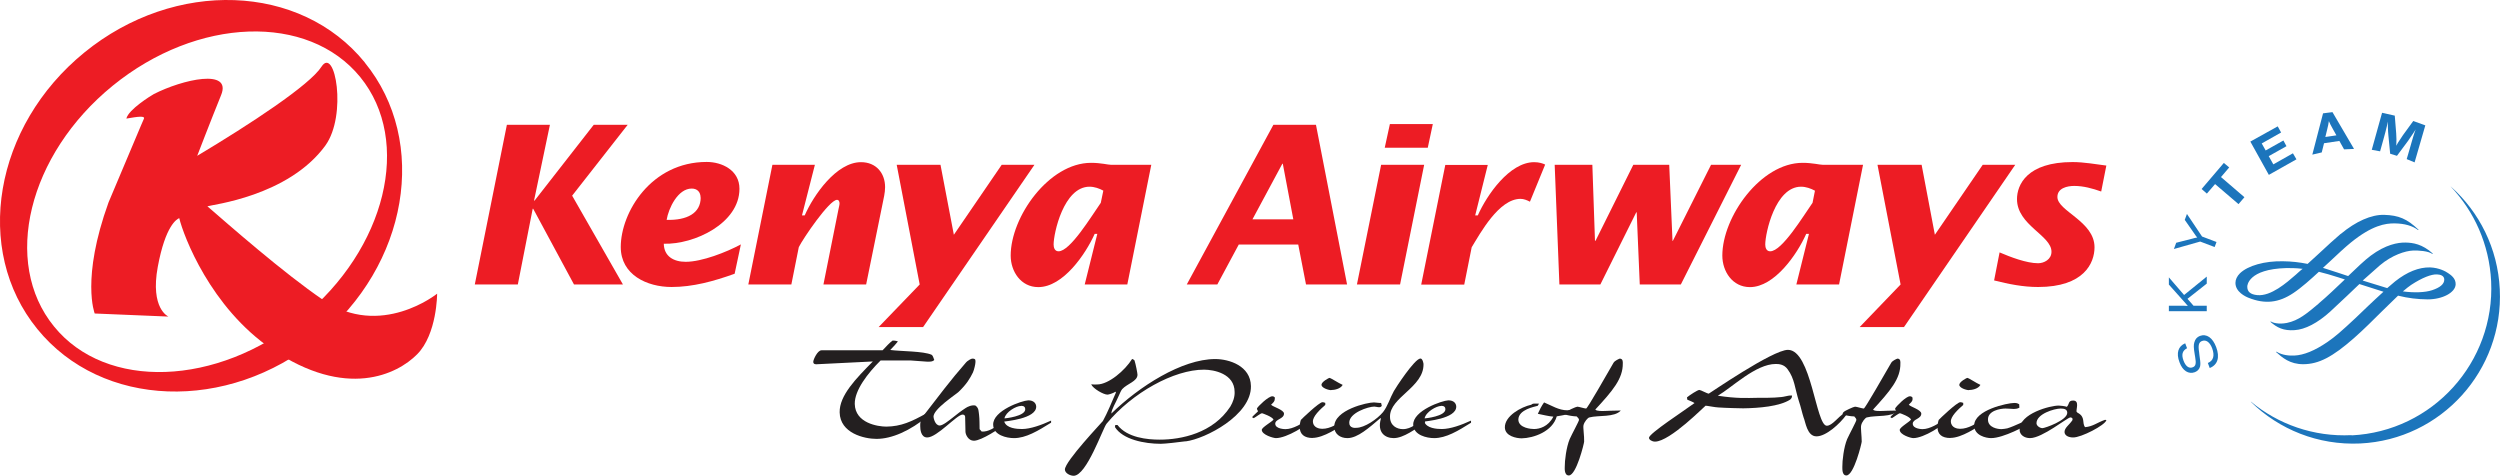
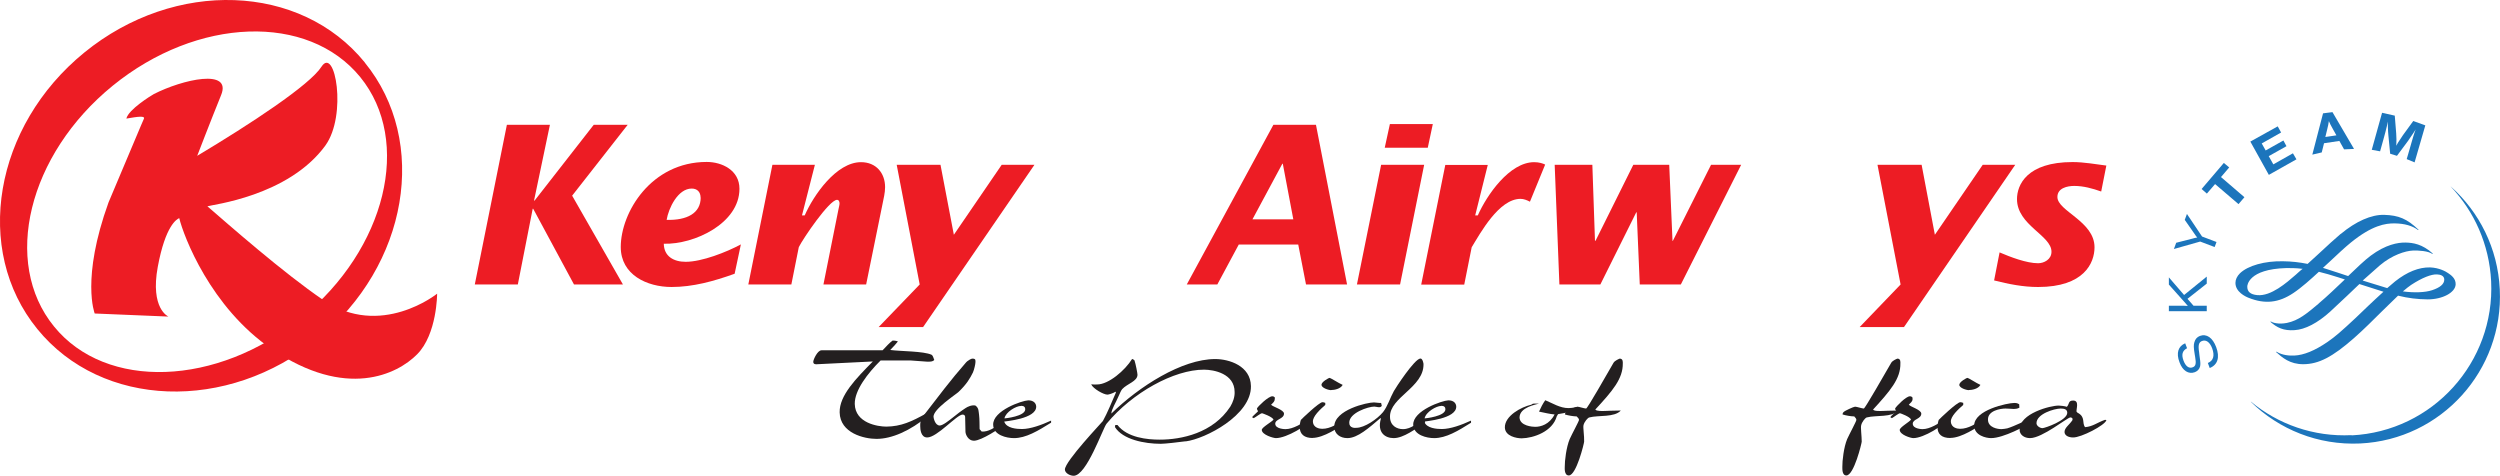
<svg xmlns="http://www.w3.org/2000/svg" id="Layer_2" data-name="Layer 2" viewBox="0 0 228.31 43.44">
  <defs>
    <style>
      .cls-1 {
        fill: #ed1c24;
      }

      .cls-2 {
        fill: #231f20;
      }

      .cls-3 {
        fill: #1c75bc;
      }
    </style>
  </defs>
  <g id="Layer_1-2" data-name="Layer 1">
    <g>
      <path class="cls-2" d="m85.33,32.86c-.14.19-.47.17-.64.17-.14,0-1.39-.11-1.51-.11h-2.76c-1.17,1.16-2.38,2.72-2.36,3.97.04,1.75,2.1,2.07,2.89,2.07,1.35-.02,2.28-.45,3.65-1.21,0,0,.09.06.16.06l-.02.19c-1.62,1.34-3.29,2.08-4.7,2.08-1.1,0-3.32-.51-3.36-2.42-.03-1.55,1.5-3.09,3.03-4.65l-5.04.25c-.17.02-.4.02-.4-.22,0-.2.39-1.05.75-1.05h5.58c.33-.34.63-.69.92-.89.34,0,.43.08.48.08-.17.22-.42.5-.7.78.97.13,3.04.1,3.78.44.11.06.17.29.24.47" />
      <path class="cls-2" d="m91.7,38.79c-.3.28-2.07,1.46-2.76,1.46-.52,0-.76-.57-.77-.81l-.03-1.37c0-.13-.1-.21-.23-.21-.53,0-2.35,2.11-3.24,2.09-.58,0-.63-.76-.63-1.02,0-.3-.03-.53.33-1.01,1.26-1.63,2.47-3.25,3.86-4.83.1-.12.43-.34.58-.34.33,0,.27.18.27.35,0,.13-.11.66-.23.92-.27.54-.55,1.04-1.31,1.77-.29.27-2.3,1.56-2.29,2.27.01.13.14.78.56.8.29,0,.82-.43,1.23-.75.33-.27.76-.6,1.15-.85.18-.12.54-.29.88-.23.34.23.29.56.34.84.05.41.04.89.05,1.32.05.07.15.17.19.22.56.05,1.21-.33,1.79-.83h.21s.06.14.02.2" />
      <path class="cls-2" d="m93.25,37.07c-.45,0-1.41.55-1.52,1.14.06,0,1.91-.19,1.9-.84,0-.18-.11-.31-.37-.31m2.73,1.54c-1.22.76-2.3,1.41-3.39,1.41-.66,0-1.88-.26-1.9-1.22-.04-1.29,2.63-2.21,3.21-2.23.47,0,.71.26.72.57.02,1.13-2.86,1.34-2.92,1.37.2.62,1.15.68,1.62.68.76,0,1.77-.36,2.66-.77v.21" />
      <path class="cls-2" d="m108.27,40.3c-.59.08-1.88.23-2.26.23-1.49,0-3.48-.39-4.19-1.53,0-.05.04-.14.03-.19h.2c.9,1.17,2.74,1.34,3.86,1.34,1.96,0,4.86-.58,6.45-3.02.24-.4.41-.88.39-1.33,0-1.68-1.9-2.04-2.79-2.04-2.74-.01-6.56,2.1-8.9,4.93-.34.4-1.82,4.76-3.01,4.76-.3,0-.79-.22-.8-.57,0-.75,3.38-4.3,3.47-4.43.42-.76.81-1.73,1.19-2.6l-.03-.08c-.23.15-.64.27-.74.27-.36,0-1.31-.54-1.49-.94.28.03.41.01.55.01,1.04,0,2.54-1.28,3.19-2.33.03,0,.17.07.22.14.11.34.27,1.17.27,1.3,0,.61-.93.81-1.4,1.32-.13.15-.25.5-.35.69-.22.53-.62,1.14-.64,1.54,2.54-2.48,6.45-4.98,9.49-4.98,1.27,0,3.23.62,3.26,2.47.05,2.65-4.16,4.82-5.96,5.05" />
      <path class="cls-2" d="m119.84,38.24c-.4.59-2.33,1.77-3.32,1.77-.23,0-1.28-.3-1.29-.75,0-.24.95-.75,1.07-.94-.09-.26-1.01-.58-1.04-.58-.15,0-.55.34-.77.45,0,0-.09-.07-.15-.09.12-.15.36-.35.54-.53.03-.04-.1-.14-.09-.27.09-.19,1.04-1.11,1.4-1.11.15,0,.18.07.24.12l-.02.18c0,.15-.13.28-.33.47.15.19,1.17.46,1.18.81,0,.5-.79.49-.8.92,0,.5.91.5.94.5.68,0,1.51-.51,2.13-.93h.29" />
      <path class="cls-2" d="m121.57,35.63c-.25,0-.88-.2-.89-.49.02-.29.66-.61.72-.63.14,0,.82.47,1.22.64-.2.37-.77.47-1.05.47m-1.69,4.38c-.77,0-1.17-.34-1.19-.99,0-.13.03-.44.11-.66.06-.08,1.67-1.62,1.97-1.62.14,0,.2.06.26.06v.19c-.51.44-1.14,1.05-1.13,1.51.02.59.62.67.85.67.76,0,1.42-.47,2.11-.88l.09.07v.21c-.66.48-2.09,1.43-3.08,1.43" />
      <path class="cls-2" d="m130.18,38.56c-.89.61-2.01,1.45-2.9,1.45-.78,0-1.52-.5-1.18-1.75,0,0,.03-.02-.03-.08-1.04.88-2.08,1.83-3.02,1.83-.67,0-1.19-.39-1.2-1.02-.03-1.57,3.05-2.25,3.63-2.24.13,0,.46.06.65.05,0,.06.06.2.06.26-.03.05-.09.13-.24.13s-.32-.06-.44-.06c-.54,0-2.31.57-2.29,1.48,0,.48.49.48.64.46.75,0,1.91-.79,2.44-1.43.43-.54.64-1.29.99-1.92.14-.26,1.89-2.96,2.43-2.98.21,0,.28.47.28.5.05,2.13-3.09,3.04-3.06,4.82,0,.81.62,1.13,1.18,1.13.79,0,1.33-.61,1.96-.89l.06.07v.21" />
      <path class="cls-2" d="m131.62,37.07c-.44,0-1.41.55-1.52,1.14.06,0,1.91-.19,1.9-.84,0-.18-.11-.31-.37-.31m2.72,1.54c-1.21.76-2.29,1.41-3.38,1.41-.66,0-1.87-.26-1.91-1.22-.03-1.29,2.64-2.21,3.21-2.23.48,0,.71.26.72.57.02,1.13-2.86,1.34-2.92,1.37.19.62,1.15.68,1.6.68.78,0,1.78-.36,2.67-.77v.21" />
-       <path class="cls-2" d="m142.17,38.02c-.39,1.4-2.13,1.99-3.2,2.01-.47,0-1.52-.19-1.54-.99-.02-1.06,1.5-1.88,2.41-2.08.07-.04.11-.1.25-.1h.45s-.06.15-.11.2c-.29.09-1.75.33-1.77,1.26.02.79,1.21.86,1.43.86.5,0,1.3-.21,1.77-1.13-.46-.04-.92-.16-1.42-.26.15-.34.35-.74.57-1.04.68.28,1.34.72,2.13.72.12,0,.45-.03.79-.1-.22.45-1.28.56-1.75.65" />
+       <path class="cls-2" d="m142.17,38.02c-.39,1.4-2.13,1.99-3.2,2.01-.47,0-1.52-.19-1.54-.99-.02-1.06,1.5-1.88,2.41-2.08.07-.04.11-.1.25-.1h.45c-.29.09-1.75.33-1.77,1.26.02.79,1.21.86,1.43.86.5,0,1.3-.21,1.77-1.13-.46-.04-.92-.16-1.42-.26.15-.34.35-.74.57-1.04.68.28,1.34.72,2.13.72.12,0,.45-.03.79-.1-.22.45-1.28.56-1.75.65" />
      <path class="cls-2" d="m145.69,37.4c.13.17.64.13.86.13.14,0,.75-.04,1.47-.04-.59.65-2.02.41-2.87.63-.15.02-.48.42-.54.72-.05.22.08.99.06,1.49,0,.14-.71,3.09-1.4,3.09-.43,0-.37-.67-.37-.79-.01-.53.14-1.79.45-2.53.2-.45.85-1.64.85-1.75,0-.11-.09-.2-.21-.32-.33-.01-.75-.08-1.08-.18,0-.06.06-.2.12-.23.08-.1.9-.48,1.02-.48.14,0,.65.17.8.17.12,0,1.93-3.19,2.51-4.19.12-.19.5-.35.56-.37.31,0,.28.33.28.43.02,1.41-.93,2.51-2.52,4.23" />
-       <path class="cls-2" d="m168.61,37.89c-.59.82-1.85,1.96-2.72,1.96s-1-1.32-1.18-1.73c-.12-.35-.25-.97-.42-1.46-.38-1.18-.39-2.07-1.04-2.94-.32-.45-.8-.48-1.08-.48-1.83,0-3.99,2.14-5.29,2.9,1.72.26,2.56.21,3.67.19.12,0,1.41.02,2.13-.07.19-.01.65-.14.79-.14h.19l-.02.12c.01.07-.1.21-.15.25-.97.63-2.87.78-4.29.8-.13,0-1.6-.03-2.27-.08-.31-.01-1.03-.16-1.17-.16-.05,0-3.25,3.28-4.62,3.28-.27,0-.55-.17-.55-.35,0-.39,3.24-2.49,4.16-3.17-.16-.12-.45-.21-.66-.31l-.03-.21c.25-.21.97-.68,1.13-.68.12,0,.73.34.86.34.04,0,5.83-4,7.23-4,2.14,0,2.55,6.93,3.55,6.93.51,0,1.04-.83,1.61-1.16.06.06.14.09.19.13" />
      <path class="cls-2" d="m171.05,37.4c.12.17.65.13.85.13.14,0,.75-.04,1.47-.04-.59.65-2.02.41-2.88.63-.14.02-.46.42-.52.72-.06.22.05.99.05,1.49,0,.14-.71,3.09-1.4,3.09-.43,0-.36-.67-.37-.79-.01-.53.13-1.79.44-2.53.2-.45.85-1.64.84-1.75,0-.11-.08-.2-.19-.32-.34-.01-.75-.08-1.07-.18-.01-.06.05-.2.11-.23.08-.1.91-.48,1.03-.48.15,0,.66.17.8.17.11,0,1.93-3.19,2.51-4.19.12-.19.49-.35.56-.37.31,0,.27.33.27.43.03,1.41-.93,2.51-2.5,4.23" />
      <path class="cls-2" d="m177.93,38.24c-.38.59-2.24,1.77-3.2,1.77-.23,0-1.23-.3-1.24-.75,0-.24.92-.75,1.03-.94-.08-.26-.96-.58-1-.58-.14,0-.54.34-.75.45,0,0-.08-.07-.14-.09.1-.15.34-.35.54-.53.02-.04-.11-.14-.1-.27.1-.19.99-1.11,1.35-1.11.16,0,.18.07.24.12v.18c-.01.15-.15.28-.34.47.15.19,1.13.46,1.14.81,0,.5-.77.49-.78.92,0,.5.89.5.89.5.68,0,1.48-.51,2.07-.93h.27" />
      <path class="cls-2" d="m179.81,35.63c-.24,0-.88-.2-.88-.49.02-.29.66-.61.72-.63.15,0,.81.47,1.21.64-.2.37-.77.47-1.05.47m-1.7,4.38c-.77,0-1.17-.34-1.17-.99,0-.13.03-.44.11-.66.06-.08,1.67-1.62,1.97-1.62.14,0,.21.06.27.06v.19c-.51.44-1.14,1.05-1.13,1.51.02.59.61.67.84.67.77,0,1.43-.47,2.13-.88l.08.07v.21c-.65.48-2.08,1.43-3.08,1.43" />
      <path class="cls-2" d="m181.83,40.01c-.46,0-1.52-.24-1.54-1.13-.03-1.44,3.05-2.08,3.66-2.08.15,0,.28.01.45.12l.02.31c-.17.1-.38.12-.51.12-.14,0-.64-.05-.76-.04-.44,0-1.62.18-1.6,1.01,0,.74.9.87,1.22.87.13,0,.39-.04.54-.07.66-.19,1.86-.82,2.01-.82h.29v.2c-.59.41-2.67,1.51-3.77,1.51" />
      <path class="cls-2" d="m188.79,37.69c-.01-.32-.28-.38-.61-.38-.55,0-2.21.48-2.2,1.35.01.24.32.44.55.44.21,0,2.26-.71,2.26-1.4h0Zm3.57.69c-.12.45-2.3,1.59-3.04,1.57-.38,0-.76-.15-.78-.49,0-.41.45-.66.73-1.1v-.14c-.07-.06-.07-.09-.19-.1-.28,0-2.56,1.89-3.69,1.89-.52,0-.95-.3-.95-.76-.04-1.49,2.86-2.23,3.58-2.21.13,0,.5.04.74.11.24-.27.11-.57.57-.57.6,0,.26.79.31,1.02,0,0,.03.04.09.09.76.39.38.94.69,1.32.72-.06,1.1-.42,1.82-.67l.12.02" />
      <path class="cls-1" d="m27.54,29.02c-7.73,6.29-17.86,6.64-22.61.79C.16,23.96,2.57,14.12,10.29,7.83c7.73-6.29,17.84-6.64,22.61-.79,4.76,5.85,2.36,15.69-5.36,21.98m5.78-23.31C27.44-1.53,15.98-1.94,7.71,4.79-.55,11.51-2.48,22.82,3.41,30.05c5.88,7.23,17.35,7.65,25.61.92,8.26-6.72,10.18-18.04,4.29-25.26" />
      <path class="cls-1" d="m29.72,13.28c1.99-2.75.89-9.12-.36-7.19-1.07,1.68-6.53,5.26-11.35,8.14,0,0,1.18-3.07,2.18-5.54,1.02-2.47-3.52-1.44-6.14-.1-.24.13-2.33,1.42-2.51,2.24,1.09-.19,1.73-.27,1.6.02-.08.19-.17.39-.26.6-.8,1.9-1.89,4.48-2.97,7.04-2.52,6.98-1.26,10.14-1.26,10.14l6.73.28s-1.68-.71-.97-4.55c.7-3.78,1.74-4.35,1.96-4.44.39,1.62,2.85,8.16,8.46,11.97,6.78,4.61,11.46,2.3,13.27.46,1.82-1.84,1.82-5.53,1.82-5.53,0,0-5.16,4.15-10.41.57-3.62-2.46-8.64-6.88-10.57-8.55.33-.14,7.39-.89,10.79-5.57" />
      <polyline class="cls-1" points="46.29 11.4 50.22 11.4 48.77 18.32 48.82 18.32 54.22 11.4 57.32 11.4 52.25 17.87 56.89 25.98 52.42 25.98 48.69 19.06 48.65 19.06 47.29 25.98 43.36 25.98" />
      <path class="cls-1" d="m63.98,18.05c0-.52-.31-.83-.81-.83-1.27,0-2.12,1.81-2.29,2.86,1.85.05,3.11-.6,3.11-2.04m3.1,6.96c-1.92.69-3.82,1.21-5.76,1.21-2.24,0-4.64-1.11-4.64-3.65,0-3.16,2.77-7.77,7.85-7.77,1.39,0,2.99.75,2.99,2.45,0,3.16-4.13,5.1-6.91,5.02.02,1.16.91,1.65,2,1.65,1.48,0,3.72-.88,5.04-1.59" />
      <path class="cls-1" d="m73.24,19.67h.25c.81-1.85,2.89-4.86,5.14-4.86,1.39,0,2.2,1.01,2.2,2.28,0,.53-.14,1.05-.24,1.57l-1.49,7.32h-3.9l1.37-6.85c.02-.14.1-.39.1-.55,0-.12-.04-.33-.23-.33-.7,0-3.1,3.53-3.49,4.32l-.68,3.41h-3.93l2.2-10.93h3.88" />
      <polyline class="cls-1" points="83.99 25.98 81.89 15.05 85.89 15.05 87.11 21.44 91.48 15.05 94.47 15.05 84.3 29.87 80.24 29.87" />
-       <path class="cls-1" d="m100.76,17.41c-.36-.2-.82-.36-1.26-.36-2.36,0-3.28,4.25-3.28,5.28,0,.28.1.62.45.62,1.07,0,2.99-3.19,3.86-4.43l.23-1.11Zm-.55,3.95h-.24c-.83,1.85-2.88,4.86-5.15,4.86-1.59,0-2.52-1.43-2.52-2.88,0-3.53,3.49-8.47,7.34-8.47.91,0,1.54.18,1.83.18h3.67l-2.19,10.93h-3.89" />
      <path class="cls-1" d="m118.11,20.03l-.96-5.08h-.04l-2.73,5.08h3.72Zm-1.82-8.63h3.89l2.84,14.58h-3.75l-.71-3.65h-5.43l-1.96,3.65h-2.79" />
      <path class="cls-1" d="m126.93,11.33h3.92l-.46,2.16h-3.93l.47-2.16Zm-.8,3.72h3.93l-2.2,10.93h-3.94" />
      <path class="cls-1" d="m134.72,19.67h.24c.82-1.85,2.89-4.86,5.15-4.86.44,0,.81.12,1,.22l-1.39,3.39c-.27-.14-.56-.26-.86-.26-1.98,0-3.68,3.15-4.46,4.42l-.68,3.41h-3.93l2.2-10.93h3.88" />
      <polyline class="cls-1" points="141.98 15.05 145.42 15.05 145.66 21.99 145.71 21.99 149.16 15.05 152.44 15.05 152.74 22 152.77 22 156.26 15.05 159.01 15.05 153.5 25.98 149.75 25.98 149.47 19.39 149.43 19.39 146.15 25.98 142.41 25.98" />
-       <path class="cls-1" d="m165.74,17.41c-.37-.2-.82-.36-1.26-.36-2.36,0-3.27,4.25-3.27,5.28,0,.28.1.62.45.62,1.08,0,3-3.19,3.87-4.43l.22-1.11Zm-.54,3.95h-.25c-.82,1.85-2.89,4.86-5.14,4.86-1.59,0-2.52-1.43-2.52-2.88,0-3.53,3.5-8.47,7.33-8.47.92,0,1.55.18,1.85.18h3.67l-2.19,10.93h-3.9" />
      <polyline class="cls-1" points="173.57 25.98 171.46 15.05 175.49 15.05 176.7 21.44 181.07 15.05 184.04 15.05 173.88 29.87 169.83 29.87" />
      <path class="cls-1" d="m191.89,17.49c-.79-.28-1.62-.51-2.46-.51-.65,0-1.54.2-1.54,1.01,0,1.29,3.39,2.22,3.39,4.59,0,1.45-.97,3.63-5.15,3.63-1.38,0-2.66-.26-4.02-.6l.5-2.56c.98.42,2.46.99,3.52.99.53,0,1.22-.34,1.22-1.05,0-1.5-3.15-2.42-3.15-4.81,0-1.29.9-3.38,5.08-3.38,1.03,0,2.13.2,3.08.32" />
      <path class="cls-3" d="m214.75,39.74c-3.47.17-6.71-1-9.19-3.06v.02c2.56,2.51,6.12,3.98,9.99,3.8,7.39-.36,13.1-6.67,12.74-14.08-.18-3.75-1.88-7.07-4.47-9.38h-.01c2.15,2.27,3.52,5.28,3.69,8.64.36,7.41-5.35,13.72-12.75,14.08" />
      <path class="cls-3" d="m199.73,31.8c-.43.23-.53.58-.32,1.14.19.51.5.74.84.6.27-.1.33-.33.22-.94l-.04-.24c-.1-.6-.11-.86-.03-1.11.08-.29.25-.47.5-.57.61-.23,1.17.16,1.49,1.02.35.93.14,1.62-.59,1.91l-.17-.46c.51-.21.64-.67.39-1.35-.21-.55-.55-.8-.92-.66-.3.11-.37.39-.27,1.01l.03.27.03.23c.07.46.07.63.03.82-.07.25-.23.42-.48.52-.57.21-1.12-.13-1.4-.91-.32-.84-.12-1.46.52-1.73" />
      <polyline class="cls-3" points="199.46 26.94 201.53 25.26 201.53 25.9 199.77 27.29 200.32 27.92 201.53 27.92 201.53 28.42 198.07 28.42 198.07 27.92 199.43 27.92 199.62 27.93 199.8 27.93 199.68 27.8 199.57 27.67 198.07 25.99 198.07 25.33" />
      <path class="cls-3" d="m201.1,21.6l1.32.5-.17.46-1.32-.5-2.4.68.21-.57,1.49-.38.18-.05c.08-.02.12-.03.25-.05-.12-.14-.14-.17-.26-.35l-.88-1.26.2-.54" />
      <polyline class="cls-3" points="203.58 15.29 202.83 16.17 204.97 18.01 204.43 18.64 202.29 16.81 201.54 17.68 201.06 17.26 203.09 14.88" />
      <polyline class="cls-3" points="208.32 12.1 206.55 13.1 206.91 13.74 208.53 12.83 208.81 13.35 207.19 14.26 207.61 15.01 209.4 14 209.72 14.55 207.2 15.97 205.51 12.93 208.01 11.54" />
      <path class="cls-3" d="m214.98,13.6l-.91.04-.43-.77-1.4.21-.21.84-.86.2.98-3.77.86-.11,1.97,3.36Zm-1.94-1.83c-.18-.32-.25-.46-.36-.71-.03.25-.07.43-.16.79l-.16.66,1.01-.15" />
      <path class="cls-3" d="m220.51,14.83l-.72-.3.3-1.03c.03-.11.08-.28.14-.49.06-.22.12-.39.15-.51.05-.14.09-.28.14-.44l.09-.24c-.21.34-.3.46-.49.74-.08.12-.15.23-.21.31l-1.01,1.36-.62-.19-.16-1.65c-.01-.09-.02-.21-.03-.37,0-.22-.01-.39-.02-.5,0-.09,0-.23.01-.42l-.1.42c-.11.46-.16.65-.31,1.19l-.31,1.11-.76-.14.94-3.38,1.16.26.13,1.61c.03.38.03.69.01,1.14.13-.25.18-.33.34-.56.11-.16.19-.28.27-.41l.94-1.29,1.1.4" />
      <path class="cls-3" d="m213.76,21.36c-.43.36-1.28,1.13-2.09,1.89l-.93.85c-.74-.15-1.47-.23-2.23-.24-1.68-.04-3.23.4-3.95,1.1-.27.27-.41.57-.41.88,0,.82.92,1.25,1.21,1.36,1.48.59,2.74.46,4.08-.44.74-.49,1.64-1.3,2.33-1.94.53.13,1.13.3,1.78.51l.59.19c-.79.75-1.61,1.54-2.36,2.17l-.06.06c-1.05.88-1.8,1.52-2.87,1.74-.76.15-1.3-.02-1.47-.13-.02,0-.04.03-.04.03.61.53,1.19.83,2.21.76.96-.06,2.09-.64,3.25-1.69l1.57-1.47,1.1-1.05s2.16.69,2.16.69c.02,0,.04.01.04.01-.02,0-1.38,1.28-1.38,1.28l-1.18,1.13c-1.21,1.13-1.86,1.71-2.57,2.19-1.16.79-2.15,1.19-3.01,1.23-.45.02-1.09-.02-1.63-.35-.02,0-.05.02-.05.02.57.51,1.27,1.13,2.51,1.12,1.4-.01,2.65-.66,4.61-2.38.9-.79,1.78-1.68,2.57-2.46l1.46-1.42c.93.23,1.77.33,2.71.34,1.35,0,2.52-.62,2.55-1.37.02-.54-.42-.85-.69-1.03-.21-.15-.82-.49-1.65-.52-1.02-.02-2.09.41-3.18,1.27l-.73.62s-.26-.08-.26-.08l-1.98-.61c.6-.53,1.11-.99,1.57-1.39,1.11-.94,2.32-1.32,3.02-1.35.51-.02,1.41.04,1.77.31.02,0,.04-.04.04-.04-.96-.86-1.8-.99-2.5-1-.69-.01-1.8.18-3.17,1.2-.56.42-1.29,1.12-2.06,1.86l-1-.33-.25-.08-1.05-.34s.61-.56.61-.56c.73-.69,1.42-1.33,1.95-1.76,1.94-1.57,3.15-1.75,3.98-1.74.92.01,1.64.22,2.15.61.02,0,.04-.03.04-.03-1.05-1-1.81-1.32-3.14-1.36-1.17-.03-2.58.59-3.97,1.75m-7.62,5.58c-.62-.06-.92-.31-.91-.79,0-.07.07-1.58,3.55-1.68.4,0,.84-.01,1.51.07-.03,0-.4.33-.4.33l-.22.2c-.85.74-2.27,1.99-3.53,1.87m14.05-.93c1.01-.66,1.85-.99,2.37-.96.3.01.67.11.66.49-.01.39-.38.71-1.11.95-.64.21-1.61.25-2.67.11.3-.26.55-.45.75-.59" />
    </g>
  </g>
</svg>